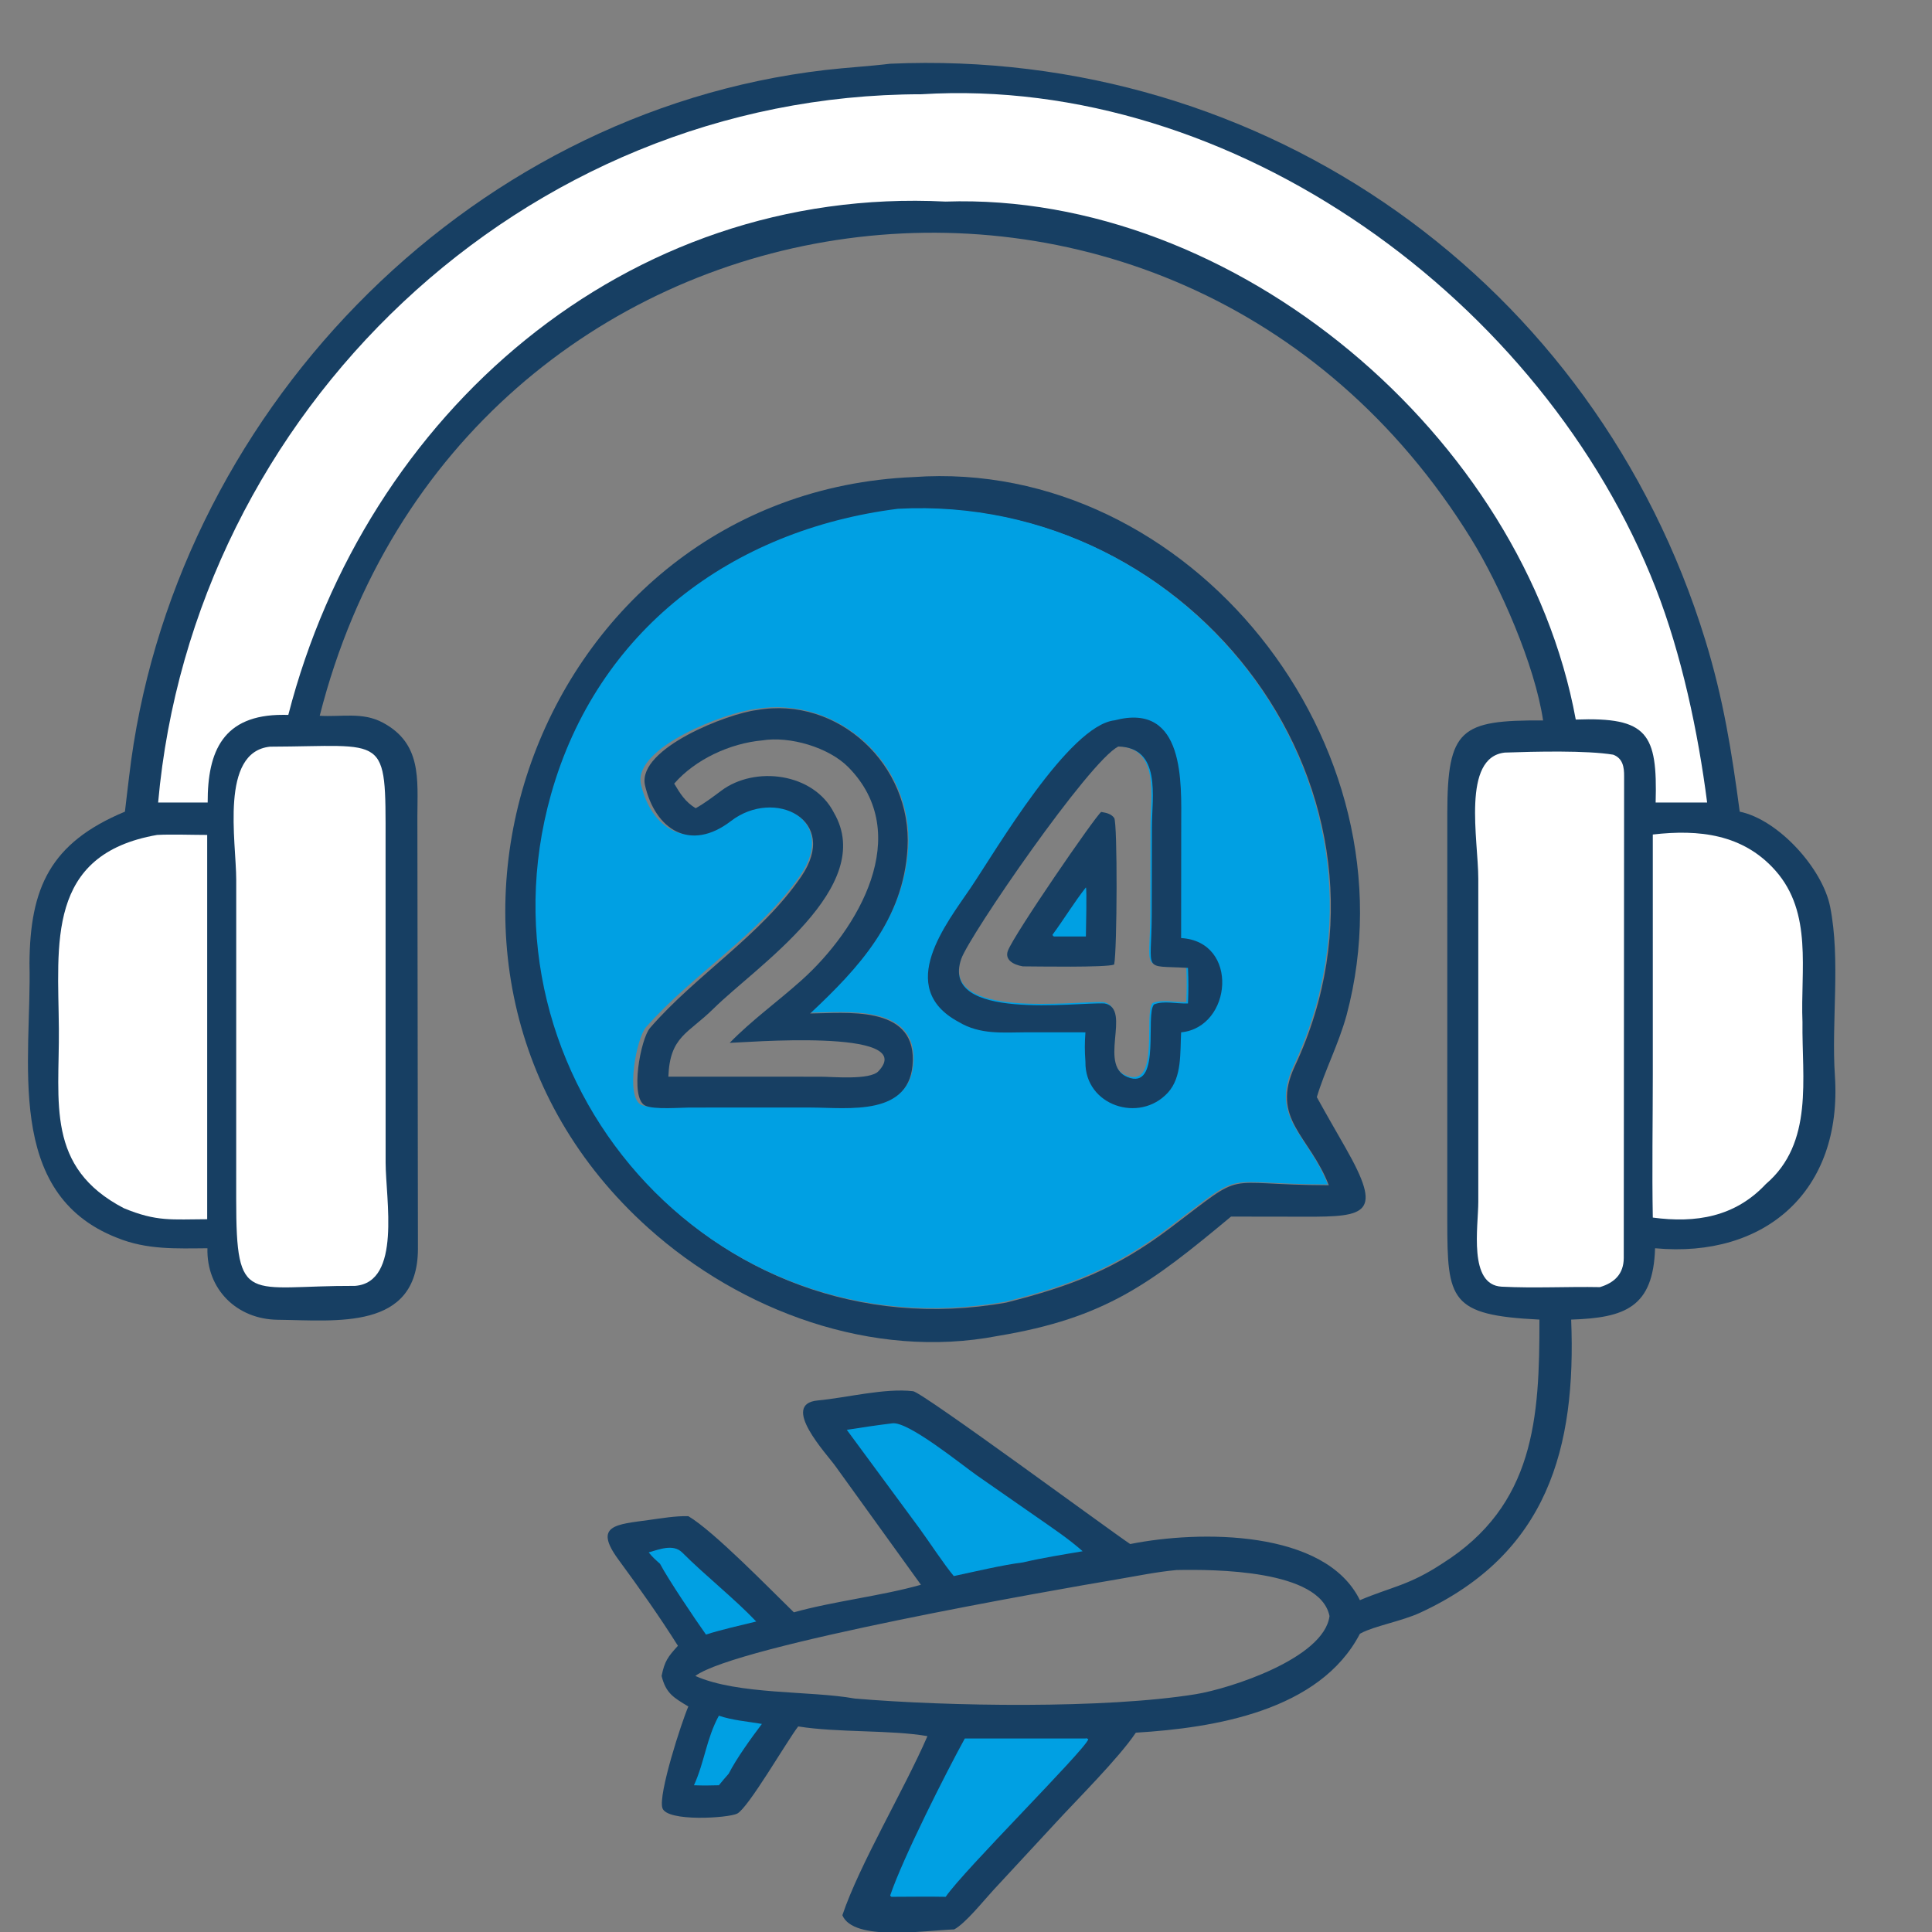
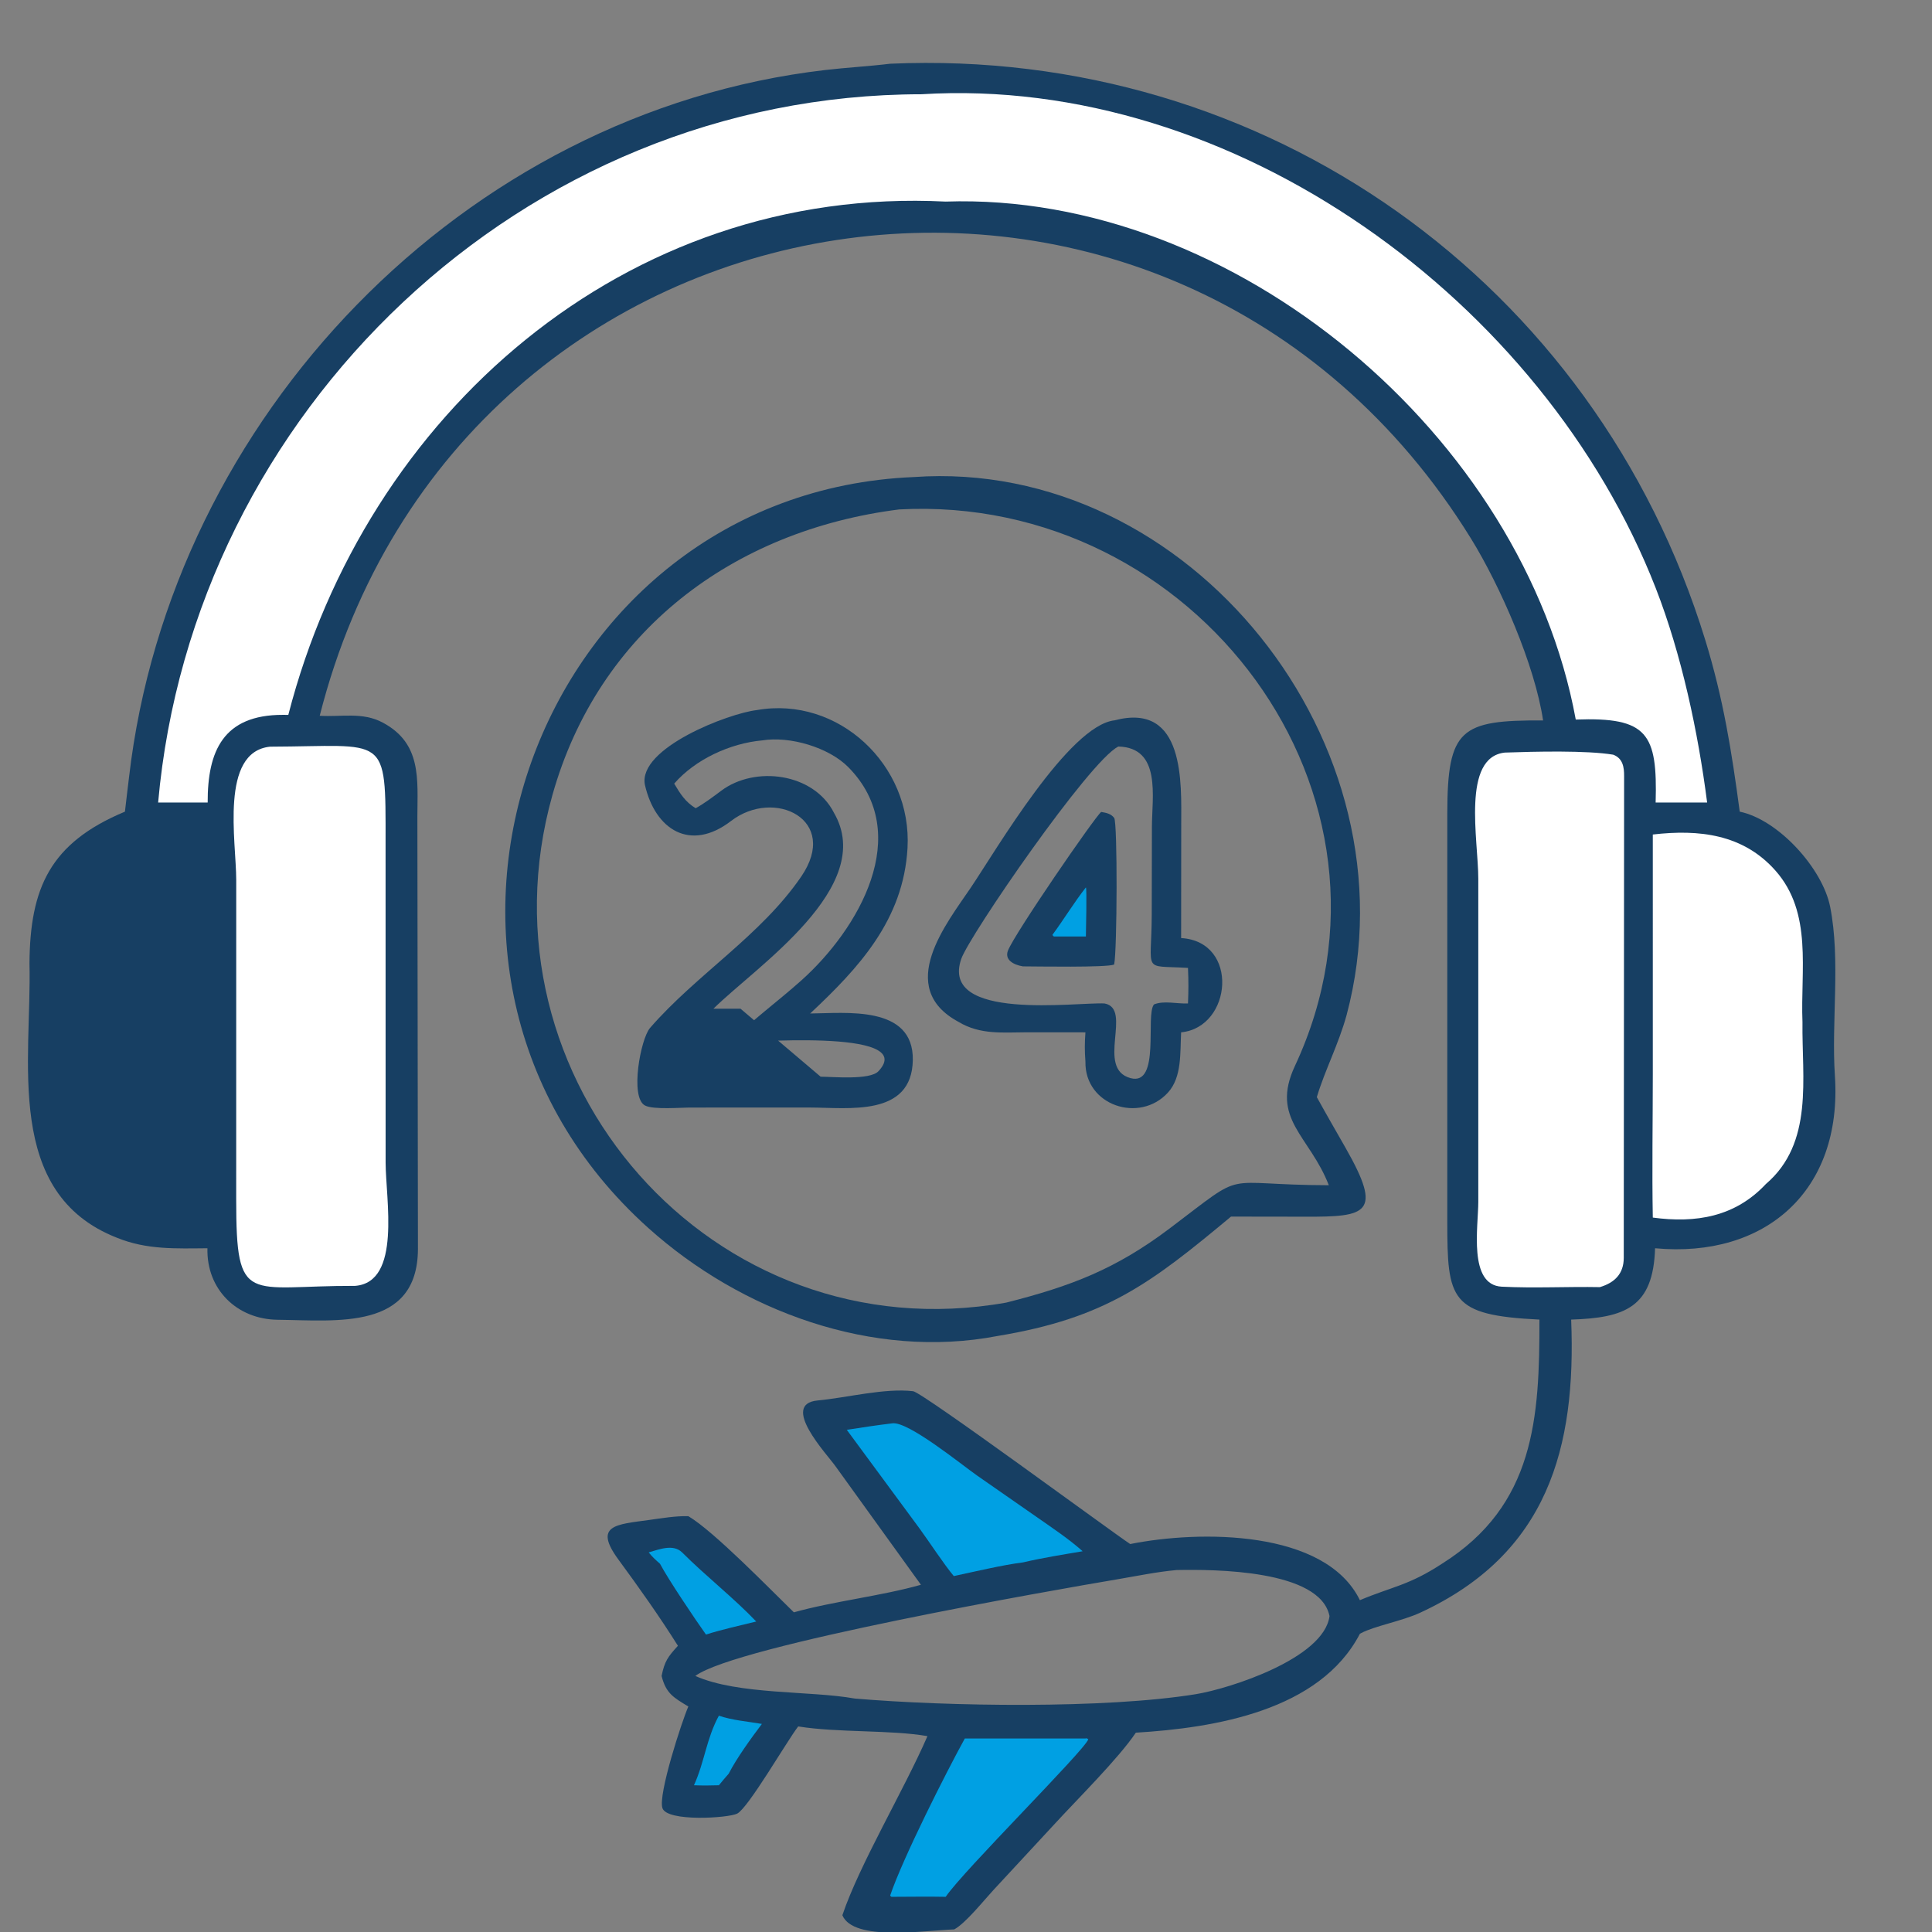
<svg xmlns="http://www.w3.org/2000/svg" width="1024" height="1024" viewBox="0 0 1024 1024" fill="none">
  <rect x="0" y="0" width="1024" height="1024" fill="#808080" stroke="none" />
  <g clip-path="url(#clip0_149_30)">
    <path d="M471.827 33.778C670.512 25.058 845.573 149.6 903.84 339.273C913.392 370.366 917.824 398.161 922.091 430.195C942.6 434.431 965.975 460.293 970.014 480.592C975.613 508.741 970.611 541.6 972.531 570.115C976.651 631.343 935.476 667.015 877.222 661.605C876.254 692.883 861.365 698.49 832.749 699.412C835.472 767.333 820.409 823.575 752.607 854.82C743.093 859.203 728.351 861.871 721.434 865.582L720.771 865.946C699.506 906.768 643.82 915.83 602.013 918.357C592.796 932.066 570.679 953.972 559.111 966.597L526.422 1001.88C521.233 1007.51 511.768 1019.36 505.756 1022.63C490.216 1023.14 452.344 1029.17 446.475 1015.11C455.6 988.008 479.305 948.51 491.563 920.192C472.302 916.808 444.106 918.433 423.067 915.043C417.077 922.788 396.597 958.298 390.718 961.254C385.98 963.637 353.592 965.709 351.1 958.348C348.714 951.301 361.303 912.56 364.836 904.475C356.988 899.724 352.974 897.557 350.66 888.286C352.247 880.489 353.98 878.146 359.316 872.306C349.472 856.644 338.712 841.493 327.768 826.59C314.316 808.274 326.658 808.015 344.052 805.611C350.617 804.703 358.283 803.408 364.836 803.605C378.393 811.598 408.42 842.593 420.765 854.565C441.561 848.723 467.478 845.836 488.113 839.959L442.811 777.115C438.33 770.778 413.185 744.149 433.411 742.272C448.785 740.847 468.956 735.587 483.964 737.373C488.952 737.967 588.842 811.631 599.027 818.376C635.86 810.997 702.422 810.6 720.771 848.124C737.967 840.888 746.728 840.346 764.431 828.707C813.449 797.827 816.02 751.536 815.928 699.412C768.485 697.098 767.104 689.044 767.092 647.155L767.099 431.027C767.168 386.268 774.159 381.609 817.867 381.851C813.535 352.545 795.103 310.461 779.686 285.505C621.997 30.242 243.601 87.431 169.456 379.373C180.948 380.105 192.09 377.232 202.88 382.992C223.605 394.056 221.267 413.058 221.217 432.83L221.516 662.203C221.198 705.306 178.31 699.847 147.156 699.5C125.582 699.257 109.38 683.391 109.945 661.605C93.46 661.723 77.876 662.498 62.055 656.064C1.718 632.477 16.923 561.737 15.62 510.628C15.922 470.728 26.431 446.765 66.22 430.195C66.885 424.092 67.688 418.002 68.392 411.915C90.444 221.454 245.516 59.411 437.429 37.104C448.828 35.779 460.39 35.161 471.827 33.778ZM368.529 888.286C391.298 898.414 429.756 896.039 452.986 900.258C502.361 904.456 585.63 905.772 633.802 897.954C651.6 895.064 701.752 879.025 704.67 856.561C699.682 831.876 643.309 831.769 623.634 832.152C612.835 833.149 602.817 835.283 592.157 837.077C559.553 842.558 390.102 872.152 368.529 888.286Z" fill="#173F63" />
    <path d="M488.326 49.956C654.078 39.724 818.327 159.861 877.556 311.668C891.253 346.781 900.037 388.054 904.814 425.348H877.525C878.549 388.807 873.292 379.963 835.185 381.384C807.587 231.175 654.501 101.672 501.142 106.84C331.48 98.311 193.834 219.581 152.811 378.906L149.952 378.885C118.25 378.844 109.99 398.152 110.071 425.348H83.814C102.241 218.377 276.898 50.138 488.326 49.956Z" fill="white" />
    <path d="M143.098 395.756C205.298 395.559 204.42 388.086 204.362 446.578L204.386 616.178C204.403 635.45 212.906 679.621 188.22 681.537C131.147 681.338 125.189 692.763 125.189 635.794L125.206 466.431C125.208 445.87 116.395 398.594 143.098 395.756Z" fill="white" />
    <path d="M797.621 398.882C813.508 398.323 841.037 397.661 855.043 400.004C860.193 401.968 860.858 406.706 860.812 411.459L860.626 666.784C860.561 675.118 855.849 679.838 847.977 682.203C830.796 681.879 813.116 682.848 795.938 681.967C778.137 681.055 783.526 650.137 783.53 636.977L783.526 465.728C783.526 445.261 774.573 401.332 797.621 398.882Z" fill="white" />
    <path d="M876.02 442.311C900.507 439.473 923.854 442.085 940.983 461.394C960.903 483.847 954.222 514.253 955.35 541.758C954.955 571.485 961.455 605.764 935.943 627.567C919.646 644.975 898.911 648.418 876.02 645.34C875.559 620.463 876.017 594.071 876.022 569.091L876.02 442.311Z" fill="white" />
-     <path d="M83.261 442.531C90.507 442.122 102.213 442.524 109.814 442.531V646.214C90.995 646.261 83.114 647.642 65.584 640.344C24.162 618.709 31.511 584.401 31.203 545.285C30.85 500.364 24.226 452.84 83.261 442.531Z" fill="white" />
    <path d="M472.961 754.389C481.356 753.24 509.477 776.197 517.969 782.133L550.039 804.448C557.837 809.888 566.816 815.905 573.814 822.197C563.326 823.986 552.541 825.675 542.21 828.105C531.54 829.423 516.34 833.053 505.533 835.348C500.496 829.391 492.404 817.006 487.431 810.215L448.814 757.839C456.978 756.553 464.759 755.387 472.961 754.389Z" fill="#00A0E3" />
    <path d="M575.156 921.443C576.346 921.324 575.791 921.194 576.814 921.875C574.83 927.789 510.601 991.504 501.24 1005.35C491.889 1005.16 481.953 1005.34 472.555 1005.35C472.049 1005.17 472.351 1005.33 471.814 1004.64C478.558 984.757 501.409 939.529 511.367 921.443H575.156Z" fill="#00A0E3" />
    <path d="M343.814 822.796C349.515 821.164 356.818 818.217 361.516 822.796C373.852 835.148 389.272 847.282 400.814 859.436C392.478 861.472 382.236 863.772 374.183 866.348C368.508 858.395 354.091 836.957 349.818 828.834C347.351 826.628 345.933 825.417 343.814 822.796Z" fill="#00A0E3" />
    <path d="M381.019 909.348C388.139 911.8 396.229 912.411 403.814 913.714C398.184 921.184 390.414 931.889 386.227 940.091C384.535 941.917 382.649 944.289 381.019 946.225C376.322 946.366 372.502 946.41 367.814 946.225C373.498 933.73 374.328 921.699 381.019 909.348Z" fill="#00A0E3" />
    <path d="M484.258 252.852C630.481 242.455 751.955 394.567 713.723 538.017C709.4 553.701 702.216 567.195 697.945 581.502C702.925 590.555 707.942 599.207 713.192 608.417C733.035 643.23 724.652 645.012 691.606 644.874L652.469 644.817C610.119 680.065 586.134 698.614 528.761 708.093C462.604 720.842 392.725 694.969 343.597 650.839C191.486 514.202 283.675 261.23 484.258 252.852ZM533.338 690.403C567.621 681.732 591.37 672.667 619.973 651.072C662.349 619.079 644.945 628.054 704.302 628.204C694.106 601.855 673.176 593.137 686.32 565.013C753.501 421.273 633.495 261.599 476.562 270.01C388.309 281.172 317.183 334.719 292.784 421.428C250.458 571.865 377.625 718.077 533.338 690.403Z" fill="#173F63" />
-     <path d="M475.898 269.666C632.897 261.257 752.955 420.892 685.744 564.595C672.595 592.713 693.534 601.428 703.734 627.771C644.352 627.621 661.764 618.648 619.37 650.633C590.755 672.223 566.996 681.286 532.698 689.954C376.92 717.622 249.699 571.446 292.044 421.046C316.453 334.359 387.609 280.825 475.898 269.666ZM365.537 586.592L429.011 586.587C449.381 586.602 483.702 591.664 484.24 561.463C484.766 532.037 447.636 536.616 428.849 536.721C455.173 512.479 479.171 487.095 481.382 449.052C483.95 404.845 443.847 368.24 400.087 375.852C384.822 377.555 335.821 396.034 339.655 415.459C345.167 439.296 364.166 451.25 386.138 434.66C409.542 416.986 445.006 433.996 424.017 464.133C402.174 495.485 367.455 516.038 342.43 544.381C337.339 550.147 331.463 581.187 339.679 585.486C344.3 587.903 359.359 586.494 365.537 586.592ZM584.824 531.136C599.868 533.931 579.962 565.488 598.473 570.569C614.474 574.96 606.17 536.954 610.88 531.631C616.135 529.516 622.737 531.374 628.744 531.136C629.037 524.183 629.051 519.347 628.744 512.36L628.097 512.317C604.433 510.926 609.545 515.348 609.669 484.288L609.759 438.014C609.766 422.003 614.871 396.019 592.1 395.406C576.925 402.851 513.625 495.307 509.401 507.6C498.003 540.748 570.283 530.336 584.824 531.136Z" fill="#00A0E3" />
-     <path d="M401.159 376.355C444.138 368.745 483.524 405.338 481.002 449.53C478.83 487.561 455.262 512.937 429.407 537.171C447.859 537.066 484.326 532.488 483.809 561.904C483.281 592.095 449.572 587.035 429.566 587.02L367.226 587.025C361.158 586.928 346.369 588.335 341.83 585.919C333.761 581.622 339.532 550.592 344.532 544.828C369.11 516.494 403.209 495.948 424.662 464.607C445.276 434.48 410.446 417.475 387.459 435.143C365.88 451.727 347.22 439.778 341.806 415.948C338.041 396.53 386.166 378.057 401.159 376.355ZM357.339 415.332C360.532 420.688 363.22 425.056 368.722 428.376C373.215 425.912 378.189 422.152 382.232 419.135C400.151 405.666 431.303 409.668 441.997 430.768C464.92 470.114 400.712 512.287 378.123 534.645C364.765 547.864 355.043 549.184 354.248 570.65H392.501L434.956 570.674C441.12 570.674 461.038 572.6 465.572 567.79C487.432 544.607 392.445 552.739 386.753 552.737C398.653 540.552 411.885 531.15 424.868 519.519C454.869 492.641 484.59 442.151 449.677 406.66C439.337 396.147 418.62 390.021 403.976 392.43C387.064 393.95 368.565 402.418 357.339 415.332Z" fill="#173F63" />
+     <path d="M401.159 376.355C444.138 368.745 483.524 405.338 481.002 449.53C478.83 487.561 455.262 512.937 429.407 537.171C447.859 537.066 484.326 532.488 483.809 561.904C483.281 592.095 449.572 587.035 429.566 587.02L367.226 587.025C361.158 586.928 346.369 588.335 341.83 585.919C333.761 581.622 339.532 550.592 344.532 544.828C369.11 516.494 403.209 495.948 424.662 464.607C445.276 434.48 410.446 417.475 387.459 435.143C365.88 451.727 347.22 439.778 341.806 415.948C338.041 396.53 386.166 378.057 401.159 376.355ZM357.339 415.332C360.532 420.688 363.22 425.056 368.722 428.376C373.215 425.912 378.189 422.152 382.232 419.135C400.151 405.666 431.303 409.668 441.997 430.768C464.92 470.114 400.712 512.287 378.123 534.645H392.501L434.956 570.674C441.12 570.674 461.038 572.6 465.572 567.79C487.432 544.607 392.445 552.739 386.753 552.737C398.653 540.552 411.885 531.15 424.868 519.519C454.869 492.641 484.59 442.151 449.677 406.66C439.337 396.147 418.62 390.021 403.976 392.43C387.064 393.95 368.565 402.418 357.339 415.332Z" fill="#173F63" />
    <path d="M590.79 381.781C628.336 371.902 626.086 415.558 626.074 437.022L626.023 497.199C657.001 498.977 653.09 544.53 626.023 547.158C625.424 557.822 626.57 570.848 619.016 579.111C603.971 595.573 574.884 585.949 575.301 562.734C574.877 556.764 574.874 553.105 575.301 547.158L544.383 547.134C531.672 547.151 519.565 548.602 507.988 541.585C474.204 523.352 501.855 489.279 514.508 470.522C527.998 450.519 566.52 384.426 590.79 381.781ZM585.429 531.856C600.577 534.661 580.533 566.323 599.173 571.421C615.285 575.827 606.923 537.694 611.666 532.353C616.957 530.231 623.605 532.095 629.654 531.856C629.949 524.88 629.963 520.028 629.654 513.018L629.002 512.975C605.174 511.579 610.321 516.016 610.446 484.852L610.537 438.423C610.544 422.358 615.685 396.288 592.755 395.672C577.475 403.142 513.734 495.907 509.481 508.242C498.004 541.501 570.786 531.055 585.429 531.856Z" fill="#173F63" />
    <path d="M583.65 430.348C586.279 430.794 588.842 431.26 590.537 433.519C592.363 435.955 592.117 503.975 590.521 511.236C586.465 512.89 549.319 512.215 542.136 512.193C537.077 511.347 532.427 508.706 534.198 503.942C537.412 495.292 580.437 432.739 583.65 430.348Z" fill="#173F63" />
    <path d="M575.54 470.348C576.153 471.037 575.55 493.637 575.54 496.348H558.701C558.029 496.088 558.379 496.307 557.814 495.488C563.957 487.168 569.14 478.499 575.54 470.348Z" fill="#00A0E3" />
  </g>
  <defs>
    <clipPath id="clip0_149_30">
      <rect width="1024" height="1024" fill="white" />
    </clipPath>
  </defs>
</svg>